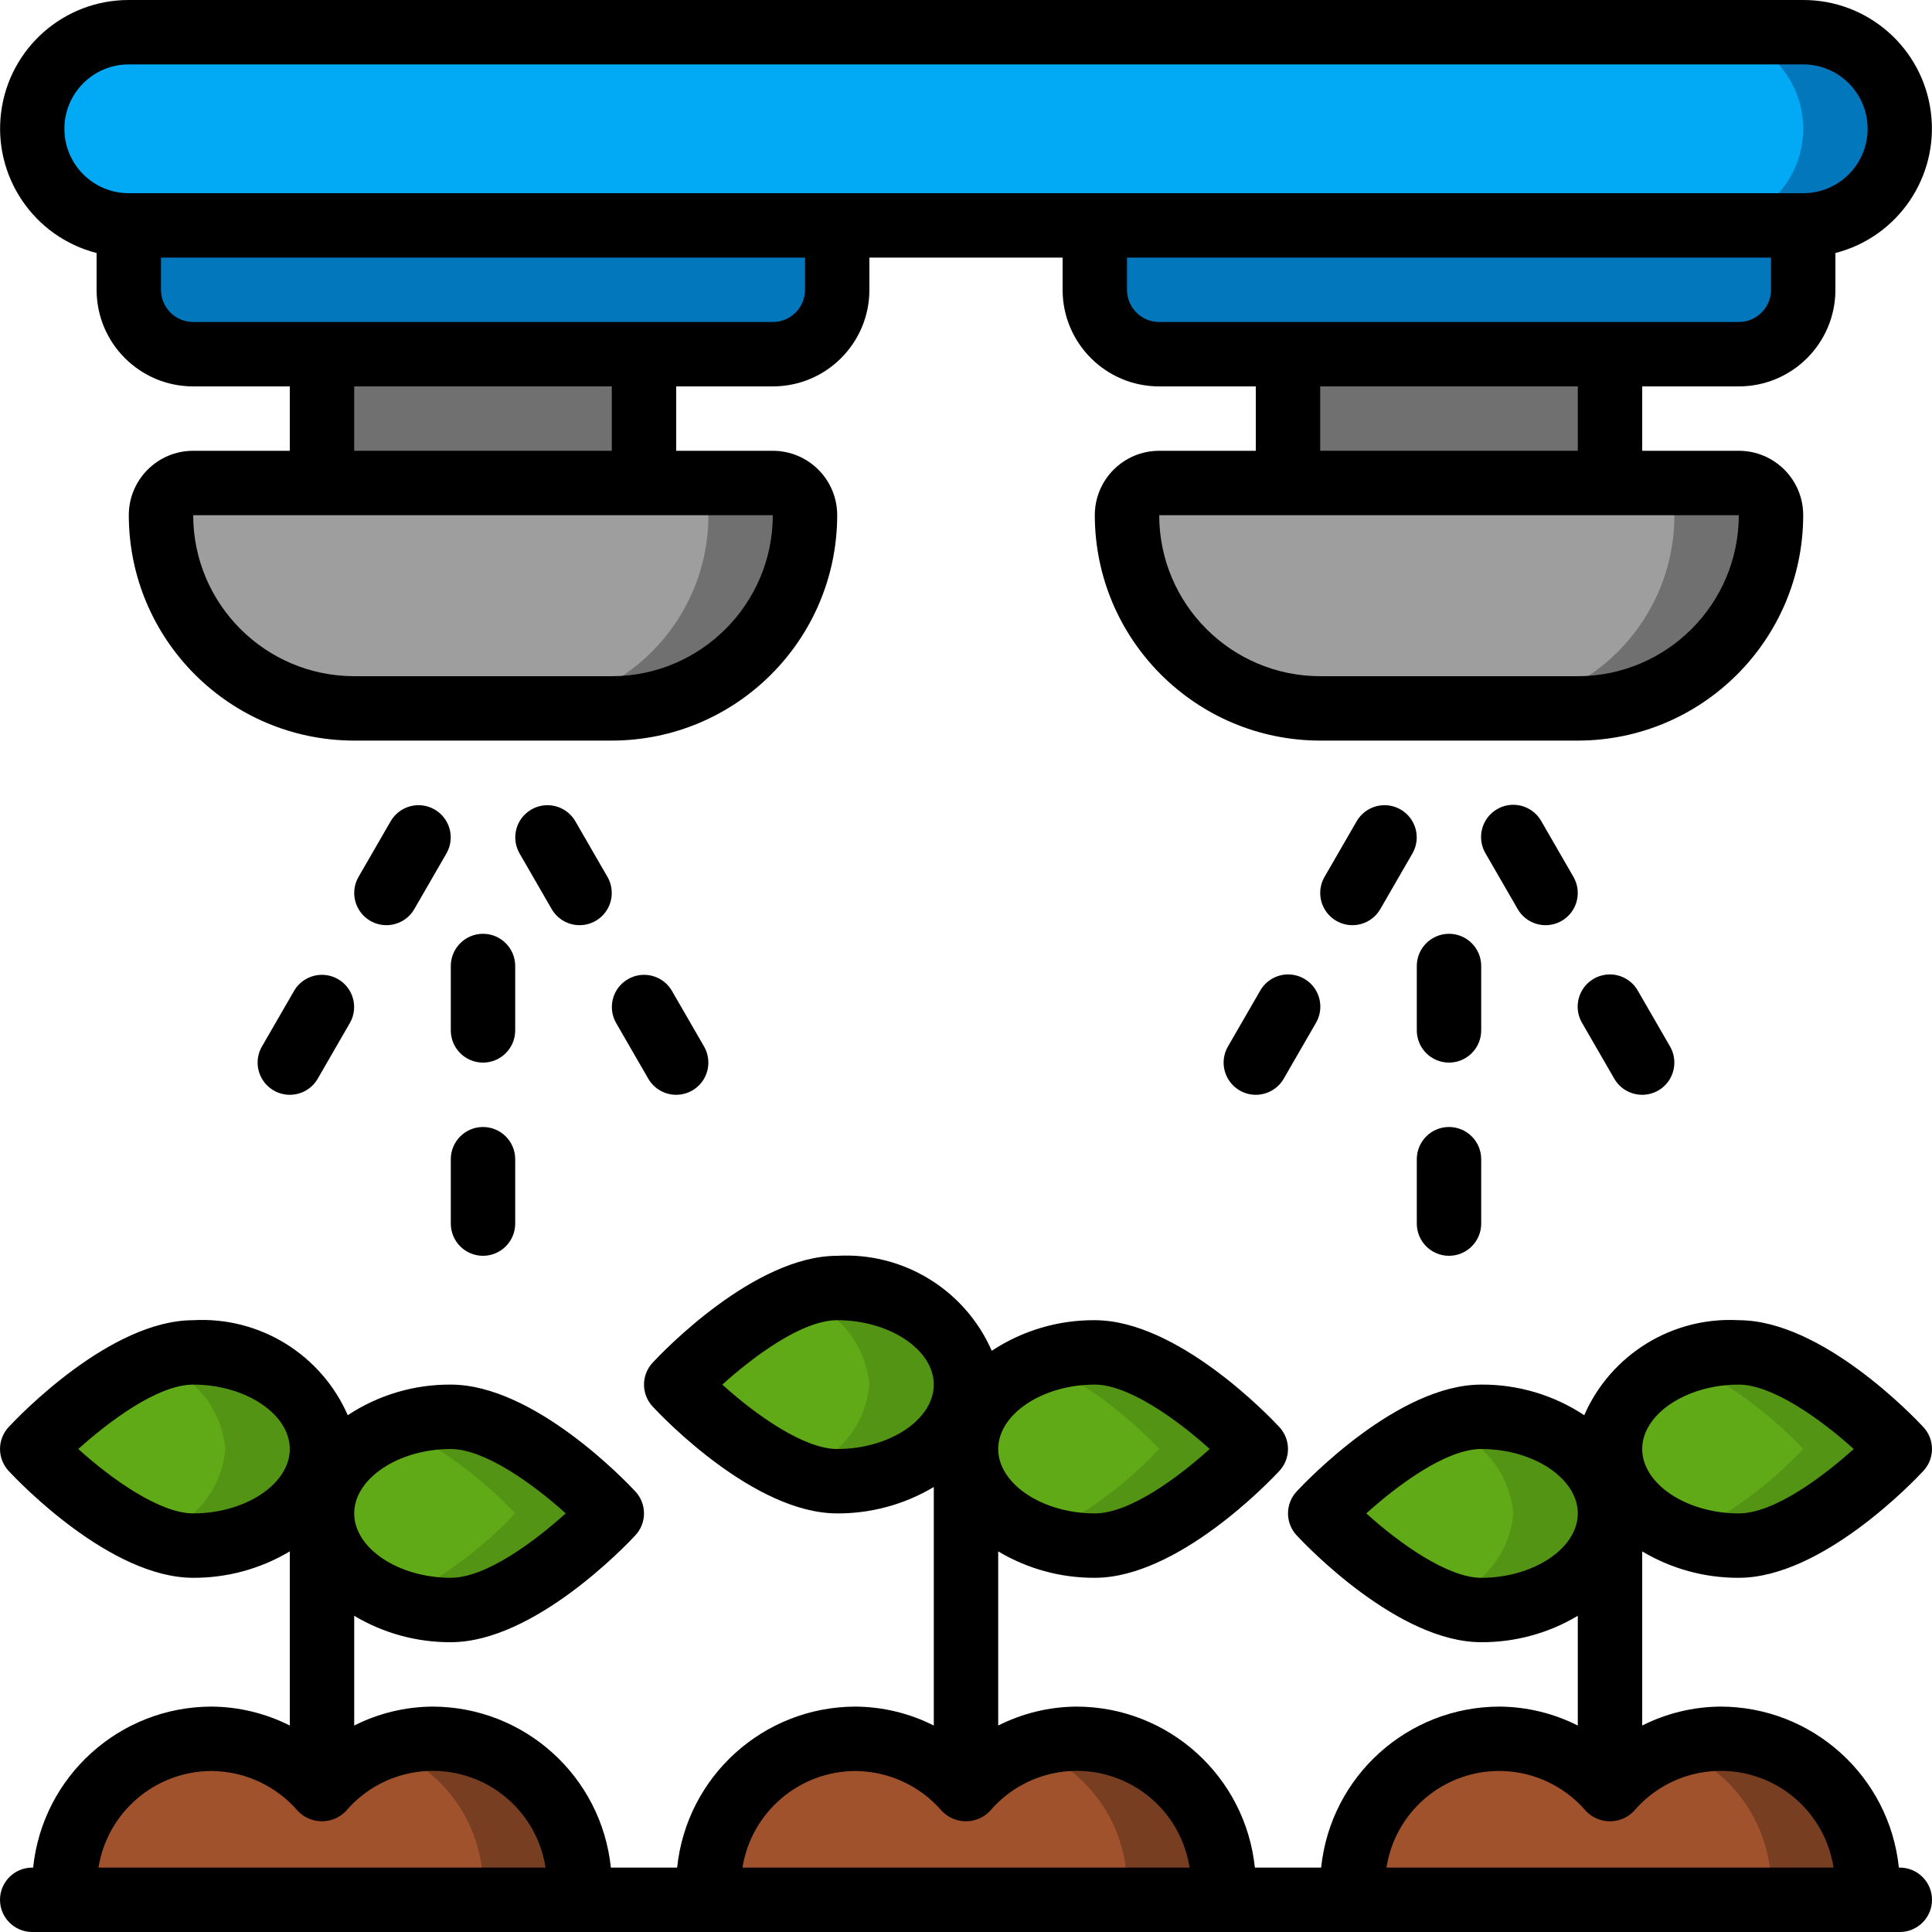
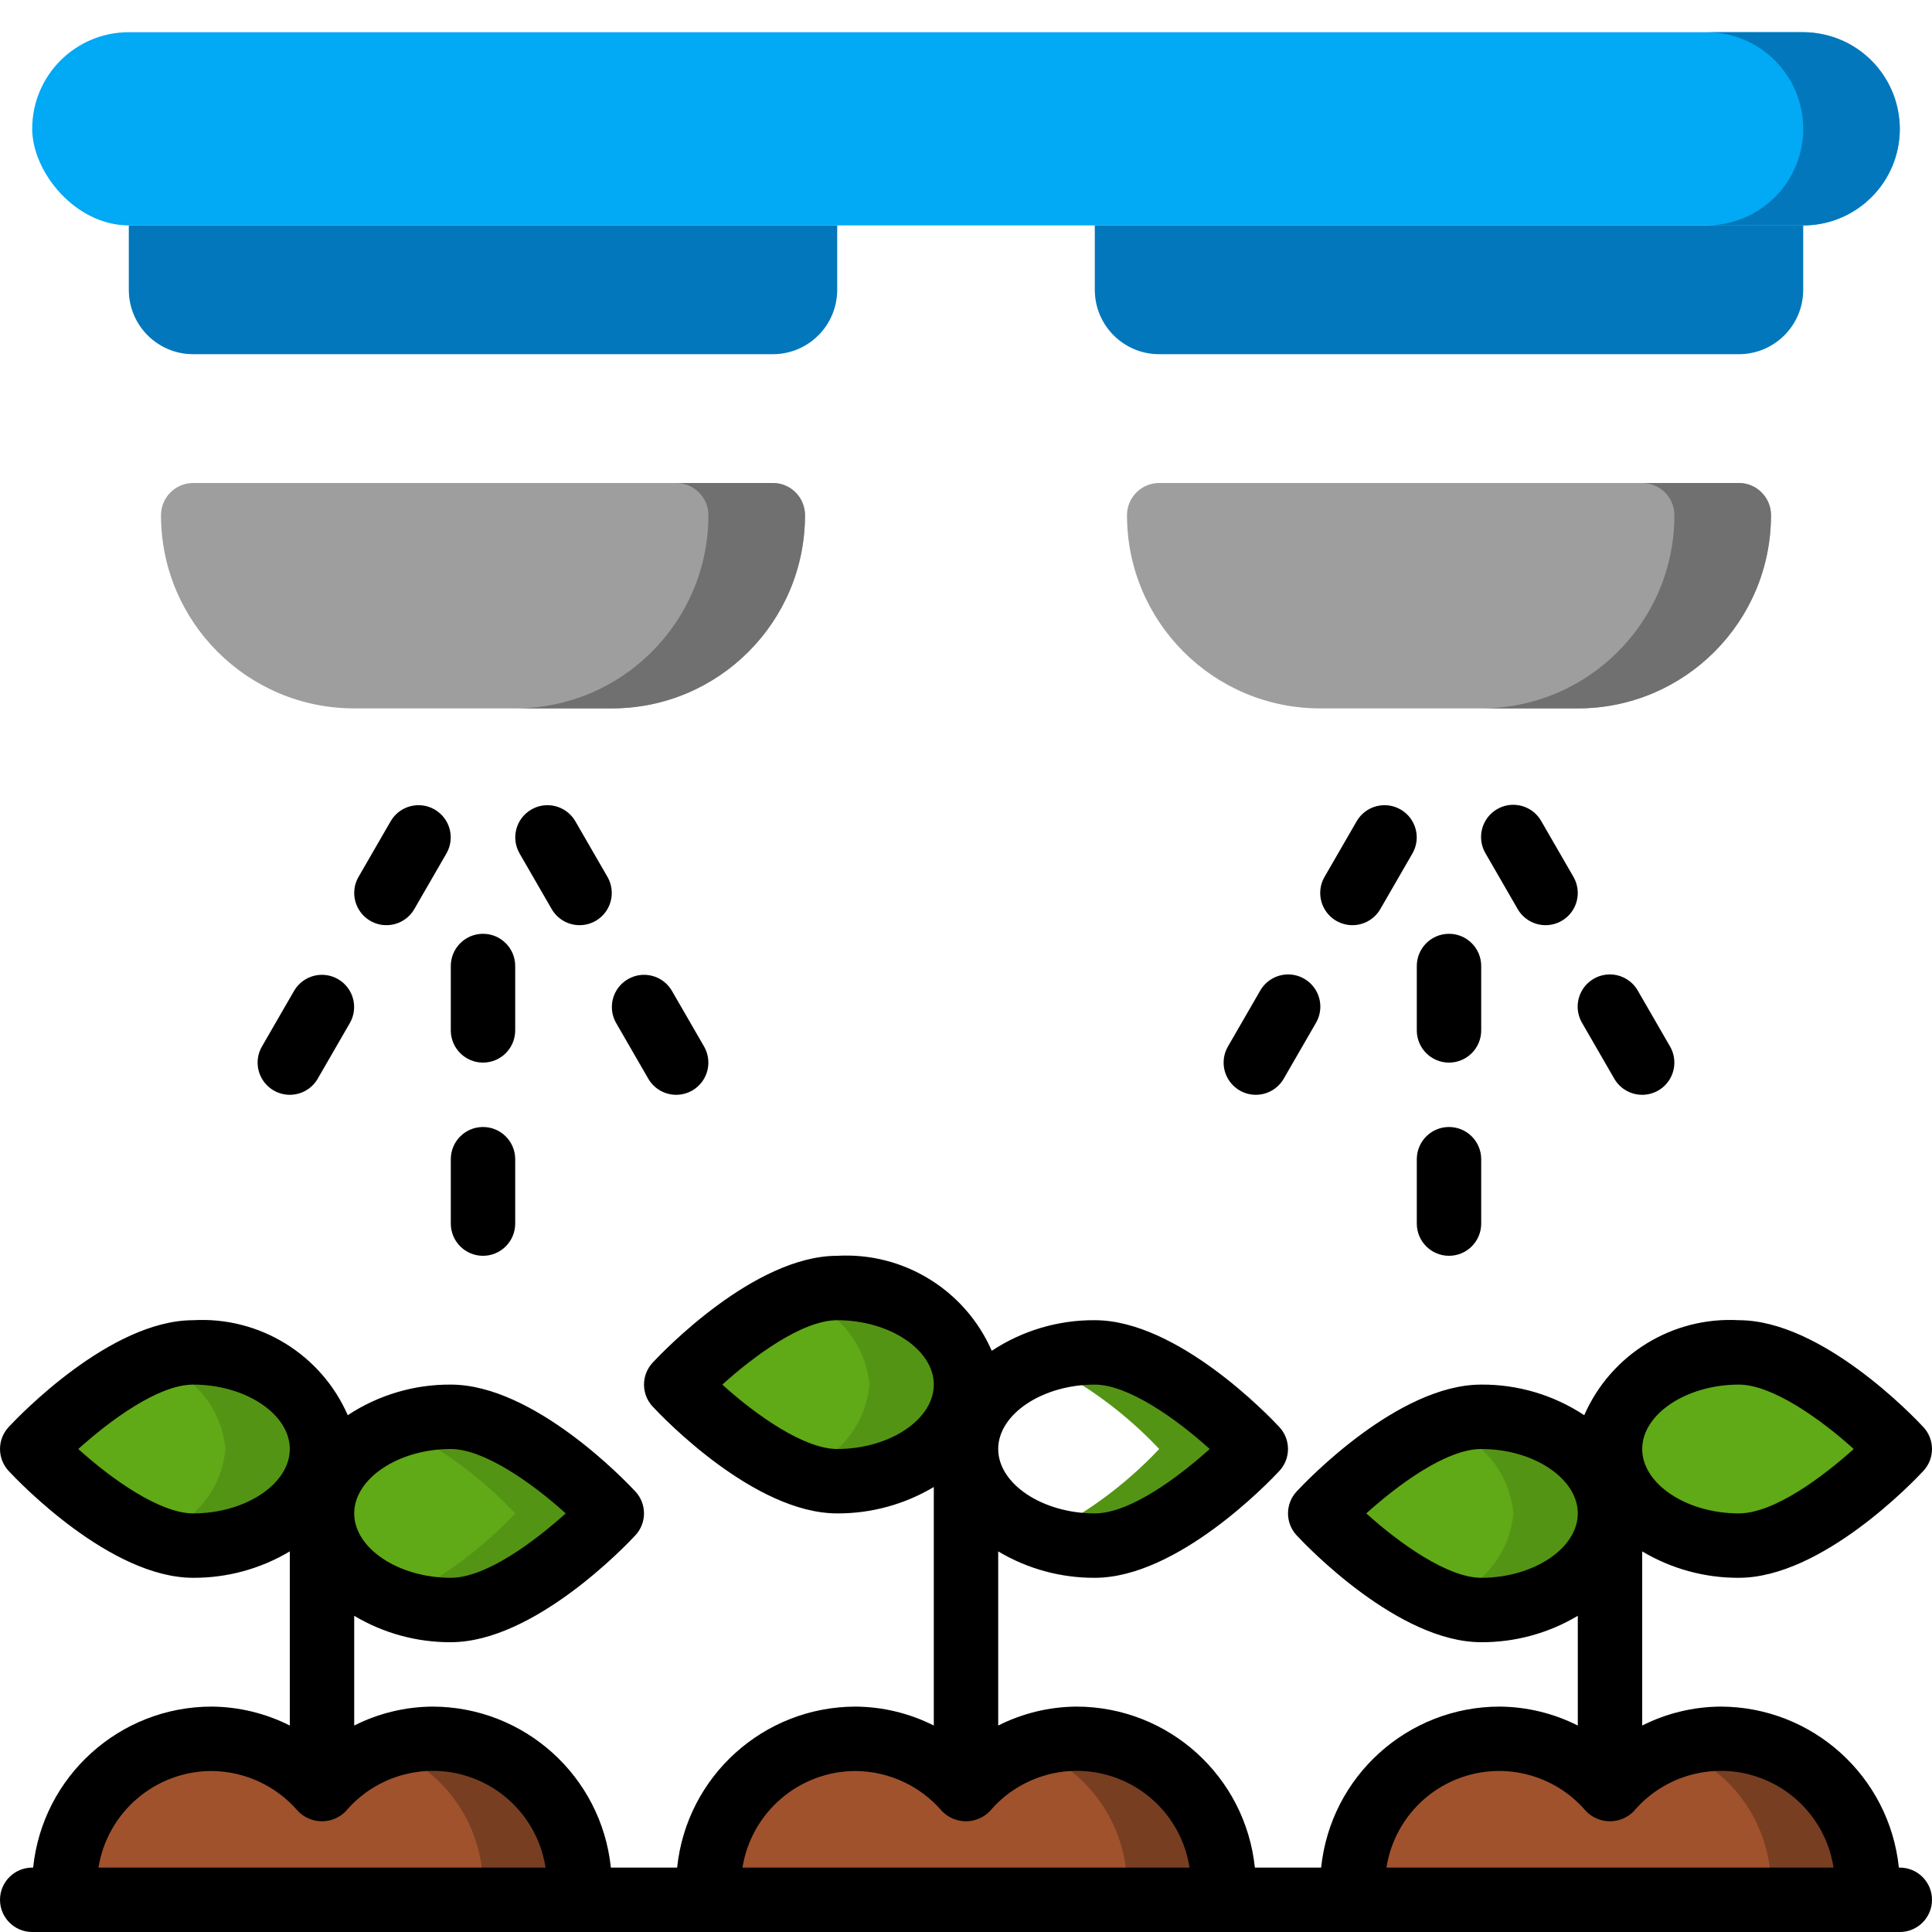
<svg xmlns="http://www.w3.org/2000/svg" height="512" viewBox="0 0 60 60" width="512">
  <g id="Page-1" fill="none" fill-rule="evenodd">
    <g id="011---Watering-Plants" fill-rule="nonzero">
      <g id="Icons" transform="translate(1 1)">
        <rect id="Rectangle-path" fill="#02a9f4" height="6" rx="3" width="58" />
        <path id="Shape" d="m55 0h-3c1.657 0 3 1.343 3 3s-1.343 3-3 3h3c1.657 0 3-1.343 3-3s-1.343-3-3-3z" fill="#0377bc" />
        <path id="Shape" d="m3 6h22v2c0 1.105-.895 2-2 2h-18c-1.105 0-2-.895-2-2z" fill="#0377bc" />
-         <path id="Rectangle-path" d="m9 10h10v4h-10z" fill="#707070" />
        <path id="Shape" d="m5 14h18c.552 0 1 .448 1 1 0 3.314-2.686 6-6 6h-8c-3.314 0-6-2.686-6-6 0-.552.448-1 1-1z" fill="#9e9e9e" />
        <path id="Shape" d="m23 14h-3c.552 0 1 .448 1 1 0 3.314-2.686 6-6 6h3c3.314 0 6-2.686 6-6 0-.552-.448-1-1-1z" fill="#707070" />
        <path id="Shape" d="m33 6h22v2c0 1.105-.895 2-2 2h-18c-1.105 0-2-.895-2-2z" fill="#0377bc" />
-         <path id="Rectangle-path" d="m39 10h10v4h-10z" fill="#707070" />
        <path id="Shape" d="m35 14h18c.552 0 1 .448 1 1 0 3.314-2.686 6-6 6h-8c-3.314 0-6-2.686-6-6 0-.552.448-1 1-1z" fill="#9e9e9e" />
        <path id="Shape" d="m53 14h-3c.552 0 1 .448 1 1 0 3.314-2.686 6-6 6h3c3.314 0 6-2.686 6-6 0-.552-.448-1-1-1z" fill="#707070" />
        <path id="Shape" d="m16.98 58c.01-.14.02-.28.02-.43.008-1.906-1.173-3.615-2.958-4.282-1.785-.667-3.797-.152-5.042 1.292-1.244-1.444-3.256-1.959-5.042-1.292-1.785.667-2.966 2.376-2.958 4.282 0 .15.01.29.02.43" fill="#a0522d" />
        <path id="Shape" d="m12.43 53c-.518 0-1.031.091-1.518.268 1.842.628 3.082 2.356 3.088 4.302 0 .15-.01.29-.02.43h3c.01-.14.02-.28.02-.43-.003-2.523-2.047-4.567-4.57-4.57z" fill="#783e22" />
        <path id="Shape" d="m36.98 58c.01-.14.02-.28.02-.43.008-1.906-1.173-3.615-2.958-4.282-1.785-.667-3.797-.152-5.042 1.292-1.244-1.444-3.256-1.959-5.042-1.292-1.785.667-2.966 2.376-2.958 4.282 0 .15.01.29.02.43" fill="#a0522d" />
        <path id="Shape" d="m32.43 53c-.518 0-1.031.091-1.518.268 1.842.628 3.082 2.356 3.088 4.302 0 .15-.01.29-.02.43h3c.01-.14.02-.28.02-.43-.003-2.523-2.047-4.567-4.57-4.57z" fill="#783e22" />
        <path id="Shape" d="m56.98 58c.01-.14.02-.28.02-.43.008-1.906-1.173-3.615-2.958-4.282-1.785-.667-3.797-.152-5.042 1.292-1.244-1.444-3.256-1.959-5.042-1.292-1.785.667-2.966 2.376-2.958 4.282 0 .15.01.29.02.43" fill="#a0522d" />
        <path id="Shape" d="m52.43 53c-.518 0-1.031.091-1.518.268 1.842.628 3.082 2.356 3.088 4.302 0 .15-.01.29-.02.43h3c.01-.14.02-.28.02-.43-.003-2.523-2.047-4.567-4.57-4.57z" fill="#783e22" />
        <path id="Shape" d="m18 46s-2.791 3-5 3-4-1.343-4-3 1.791-3 4-3 5 3 5 3z" fill="#60a917" />
        <path id="Shape" d="m13 43c-.575 0-1.146.098-1.689.29 1.384.672 2.634 1.59 3.689 2.71-1.055 1.12-2.305 2.038-3.689 2.71.543.192 1.114.29 1.689.29 2.209 0 5-3 5-3s-2.791-3-5-3z" fill="#549414" />
        <path id="Shape" d="m0 44s2.791 3 5 3 4-1.343 4-3-1.791-3-4-3-5 3-5 3z" fill="#60a917" />
        <path id="Shape" d="m5 41c-.451.013-.896.111-1.311.29 1.268.321 2.194 1.408 2.311 2.71-.117 1.302-1.043 2.389-2.311 2.71.415.179.86.277 1.311.29 2.209 0 4-1.343 4-3s-1.791-3-4-3z" fill="#549414" />
-         <path id="Shape" d="m38 44s-2.791 3-5 3-4-1.343-4-3 1.791-3 4-3 5 3 5 3z" fill="#60a917" />
        <path id="Shape" d="m33 41c-.575 0-1.146.098-1.689.29 1.384.672 2.634 1.59 3.689 2.71-1.055 1.12-2.305 2.038-3.689 2.71.543.192 1.114.29 1.689.29 2.209 0 5-3 5-3s-2.791-3-5-3z" fill="#549414" />
        <path id="Shape" d="m20 42s2.791 3 5 3 4-1.343 4-3-1.791-3-4-3-5 3-5 3z" fill="#60a917" />
        <path id="Shape" d="m25 39c-.451.013-.896.111-1.311.29 1.268.321 2.194 1.408 2.311 2.71-.117 1.302-1.043 2.389-2.311 2.71.415.179.86.277 1.311.29 2.209 0 4-1.343 4-3s-1.791-3-4-3z" fill="#549414" />
        <path id="Shape" d="m40 46s2.791 3 5 3 4-1.343 4-3-1.791-3-4-3-5 3-5 3z" fill="#60a917" />
        <path id="Shape" d="m45 43c-.451.013-.896.111-1.311.29 1.268.321 2.194 1.408 2.311 2.71-.117 1.302-1.043 2.389-2.311 2.71.415.179.86.277 1.311.29 2.209 0 4-1.343 4-3s-1.791-3-4-3z" fill="#549414" />
        <path id="Shape" d="m58 44s-2.791 3-5 3-4-1.343-4-3 1.791-3 4-3 5 3 5 3z" fill="#60a917" />
-         <path id="Shape" d="m53 41c-.575 0-1.146.098-1.689.29 1.384.672 2.634 1.59 3.689 2.71-1.055 1.12-2.305 2.038-3.689 2.71.543.192 1.114.29 1.689.29 2.209 0 5-3 5-3s-2.791-3-5-3z" fill="#549414" />
      </g>
      <g id="Icons_copy" fill="#000">
-         <path id="Shape" d="m56 0h-52c-2.012-.003-3.711 1.492-3.965 3.488-.254 1.996 1.017 3.869 2.965 4.37v1.142c0 1.657 1.343 3 3 3h3v2h-3c-1.105 0-2 .895-2 2 .004 3.864 3.136 6.996 7 7h8c3.864-.004 6.996-3.136 7-7 0-1.105-.895-2-2-2h-3v-2h3c1.657 0 3-1.343 3-3v-1h6v1c0 1.657 1.343 3 3 3h3v2h-3c-1.105 0-2 .895-2 2 .004 3.864 3.136 6.996 7 7h8c3.864-.004 6.996-3.136 7-7 0-1.105-.895-2-2-2h-3v-2h3c1.657 0 3-1.343 3-3v-1.142c1.948-.501 3.219-2.374 2.965-4.37-.254-1.996-1.953-3.491-3.965-3.488zm-37 21h-8c-2.76-.003-4.997-2.24-5-5h18c-.003 2.76-2.24 4.997-5 5zm0-7h-8v-2h8zm6-5c0 .552-.448 1-1 1h-18c-.552 0-1-.448-1-1v-1h20zm24 12h-8c-2.76-.003-4.997-2.24-5-5h18c-.003 2.76-2.24 4.997-5 5zm0-7h-8v-2h8zm6-5c0 .552-.448 1-1 1h-18c-.552 0-1-.448-1-1v-1h20zm1-3h-52c-1.105 0-2-.895-2-2s.895-2 2-2h52c1.105 0 2 .895 2 2s-.895 2-2 2z" />
        <path id="Shape" d="m12 28.732c.358 0.0.688-.19.867-.5l1-1.732c.272-.478.107-1.085-.369-1.36-.476-.275-1.085-.114-1.363.36l-1 1.732c-.179.309-.179.69-0.0 1s.508.5.865.5z" />
        <path id="Shape" d="m9 34c.358 0.0.688-.19.867-.5l1-1.732c.272-.478.107-1.085-.369-1.36-.476-.275-1.085-.114-1.363.36l-1 1.732c-.179.309-.179.69-0.0 1.0.178.309.508.5.865.5z" />
        <path id="Shape" d="m18 28.732c.357-0.0.687-.191.865-.5s.178-.69-0-1l-1-1.732c-.278-.474-.887-.635-1.363-.36-.476.275-.641.882-.369 1.36l1 1.732c.179.31.509.5.867.5z" />
        <path id="Shape" d="m21 34c.357-0.0.687-.191.865-.5s.178-.69-0-1l-1-1.732c-.278-.474-.887-.635-1.363-.36-.476.275-.641.882-.369 1.36l1 1.732c.179.31.509.5.867.5z" />
        <path id="Shape" d="m15 33c.552 0 1-.448 1-1v-2c0-.552-.448-1-1-1s-1 .448-1 1v2c0 .552.448 1 1 1z" />
        <path id="Shape" d="m14 38c0 .552.448 1 1 1s1-.448 1-1v-2c0-.552-.448-1-1-1s-1 .448-1 1z" />
        <path id="Shape" d="m42 28.732c.358 0.0.688-.19.867-.5l1-1.732c.272-.478.107-1.085-.369-1.36-.476-.275-1.085-.114-1.363.36l-1 1.732c-.179.309-.179.69-0.0 1s.508.5.865.5z" />
        <path id="Shape" d="m39 34c.358 0.0.688-.19.867-.5l1-1.732c.181-.31.183-.693.004-1.004-.179-.311-.51-.503-.869-.502s-.69.194-.867.506l-1 1.732c-.179.309-.179.69-0.0 1s.508.5.865.5z" />
        <path id="Shape" d="m48 28.732c.357-0.0.687-.191.865-.5s.178-.69-0-1l-1-1.732c-.177-.312-.508-.505-.867-.506s-.691.191-.869.502c-.179.311-.177.694.004 1.004l1 1.732c.179.31.509.5.867.5z" />
        <path id="Shape" d="m51 34c.357-0.0.687-.191.865-.5s.178-.69-0-1l-1-1.732c-.177-.312-.508-.505-.867-.506s-.691.191-.869.502c-.179.311-.177.694.004 1.004l1 1.732c.179.31.509.5.867.5z" />
        <path id="Shape" d="m45 33c.552 0 1-.448 1-1v-2c0-.552-.448-1-1-1s-1 .448-1 1v2c0 .552.448 1 1 1z" />
        <path id="Shape" d="m44 38c0 .552.448 1 1 1s1-.448 1-1v-2c0-.552-.448-1-1-1s-1 .448-1 1z" />
        <path id="Shape" d="m54 49c2.57 0 5.416-2.979 5.732-3.319.357-.384.357-.978 0-1.362-.316-.34-3.162-3.319-5.732-3.319-2.059-.116-3.973 1.061-4.8 2.95-.949-.627-2.063-.958-3.2-.95-2.57 0-5.416 2.979-5.732 3.319-.357.384-.357.978 0 1.362.316.34 3.162 3.319 5.732 3.319 1.056.005 2.093-.279 3-.82v3.408c-.754-.381-1.585-.582-2.43-.588-2.854.003-5.246 2.161-5.541 5h-2.058c-.295-2.839-2.687-4.997-5.541-5-.845.006-1.676.207-2.43.588v-5.408c.907.541 1.944.825 3 .82 2.57 0 5.416-2.979 5.732-3.319.357-.384.357-.978 0-1.362-.316-.34-3.162-3.319-5.732-3.319-1.137-.008-2.251.323-3.2.95-.827-1.889-2.741-3.066-4.8-2.95-2.57 0-5.416 2.979-5.732 3.319-.357.384-.357.978 0 1.362.316.34 3.162 3.319 5.732 3.319 1.056.005 2.093-.279 3-.82v7.408c-.754-.381-1.585-.582-2.43-.588-2.854.003-5.246 2.161-5.541 5h-2.058c-.295-2.839-2.687-4.997-5.541-5-.845.006-1.676.207-2.43.588v-3.408c.907.541 1.944.825 3 .82 2.57 0 5.416-2.979 5.732-3.319.357-.384.357-.978 0-1.362-.316-.34-3.162-3.319-5.732-3.319-1.137-.008-2.251.323-3.2.95-.827-1.889-2.741-3.066-4.8-2.95-2.57 0-5.416 2.979-5.732 3.319-.357.384-.357.978 0 1.362.316.34 3.162 3.319 5.732 3.319 1.056.005 2.093-.279 3-.82v5.408c-.754-.381-1.585-.582-2.43-.588-2.854.003-5.246 2.161-5.541 5h-.029c-.552 0-1 .448-1 1s.448 1 1 1h58c.552 0 1-.448 1-1s-.448-1-1-1h-.029c-.295-2.839-2.687-4.997-5.541-5-.845.006-1.676.207-2.43.588v-5.408c.907.541 1.944.825 3 .82zm0-6c1.026 0 2.517 1.048 3.569 2-.95.856-2.469 2-3.569 2-1.626 0-3-.916-3-2s1.374-2 3-2zm-8 6c-1.026 0-2.517-1.048-3.569-2 .95-.856 2.469-2 3.569-2 1.626 0 3 .916 3 2s-1.374 2-3 2zm-12-6c1.026 0 2.517 1.048 3.569 2-.95.856-2.469 2-3.569 2-1.626 0-3-.916-3-2s1.374-2 3-2zm-8 2c-1.026 0-2.517-1.048-3.569-2 .95-.856 2.469-2 3.569-2 1.626 0 3 .916 3 2s-1.374 2-3 2zm.57 10c1.03.008 2.006.459 2.678 1.239.195.206.466.323.75.323s.555-.117.75-.323c.899-1.054 2.33-1.487 3.662-1.108 1.332.379 2.322 1.5 2.532 2.869h-13.884c.277-1.725 1.764-2.996 3.512-3zm-12.57-10c1.026 0 2.517 1.048 3.569 2-.95.856-2.469 2-3.569 2-1.626 0-3-.916-3-2s1.374-2 3-2zm-8 2c-1.026 0-2.517-1.048-3.569-2 .95-.854 2.469-2 3.569-2 1.626 0 3 .916 3 2s-1.374 2-3 2zm.57 8c1.03.008 2.006.459 2.678 1.239.195.206.466.323.75.323.284 0 .555-.117.75-.323.899-1.054 2.33-1.487 3.662-1.108 1.332.379 2.322 1.5 2.532 2.869h-13.884c.277-1.725 1.764-2.996 3.512-3zm50.372 3h-13.884c.211-1.367 1.2-2.486 2.53-2.865 1.331-.379 2.76.053 3.66 1.104.195.206.466.323.75.323s.555-.117.75-.323c.899-1.054 2.33-1.487 3.662-1.108 1.332.379 2.322 1.5 2.532 2.869z" />
      </g>
    </g>
  </g>
</svg>